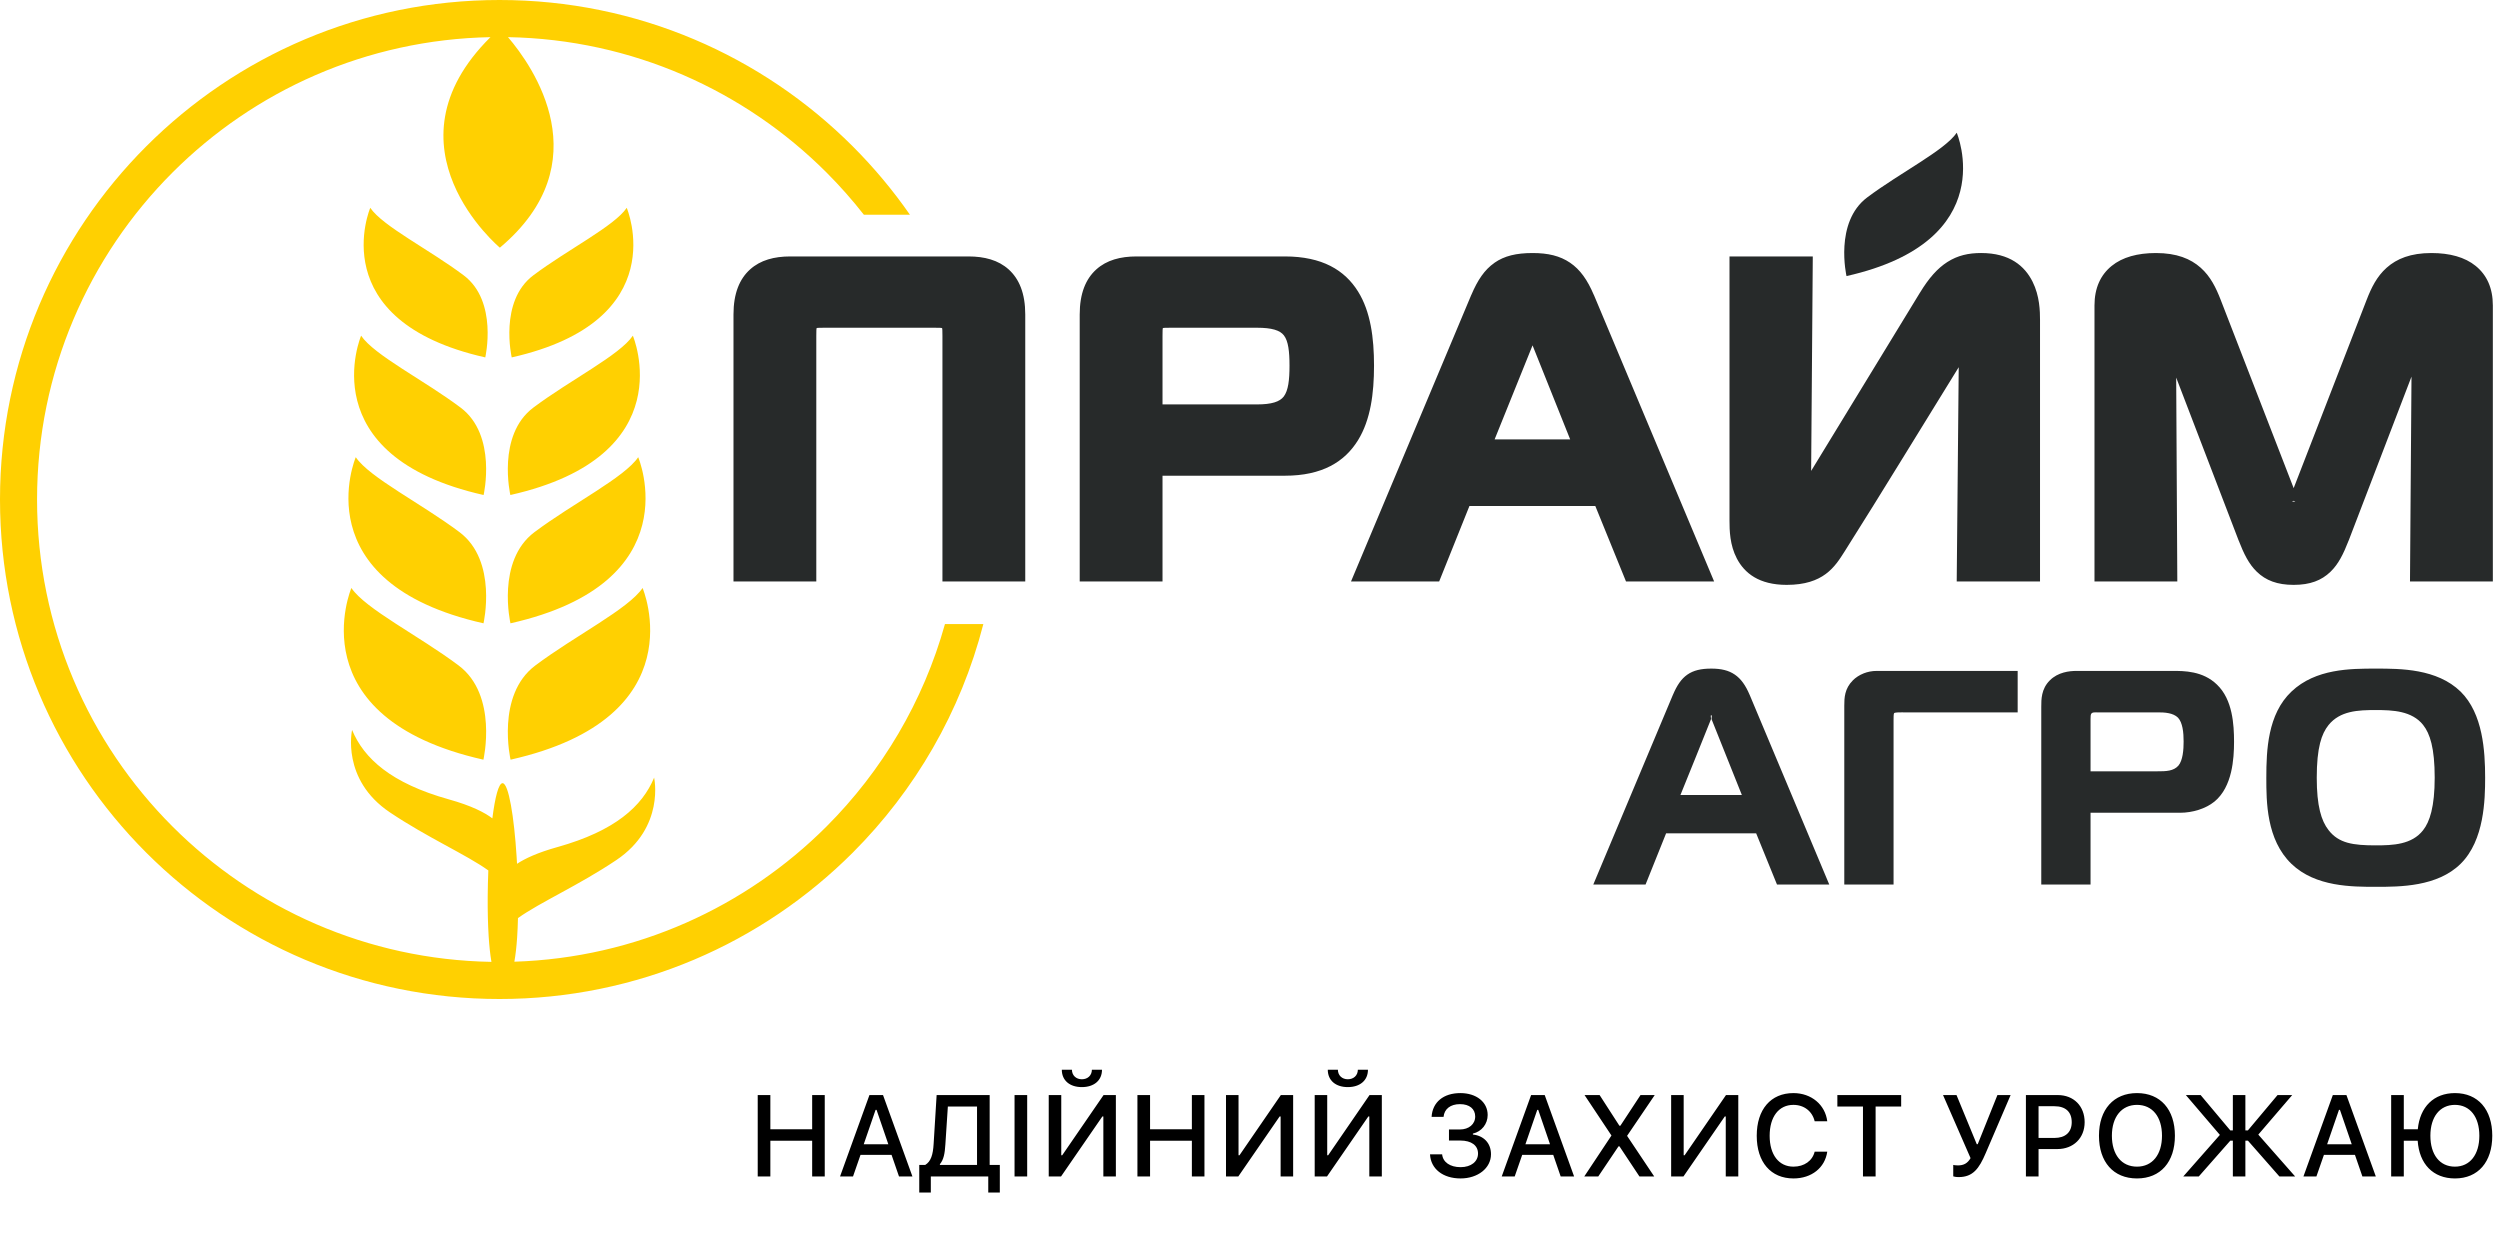
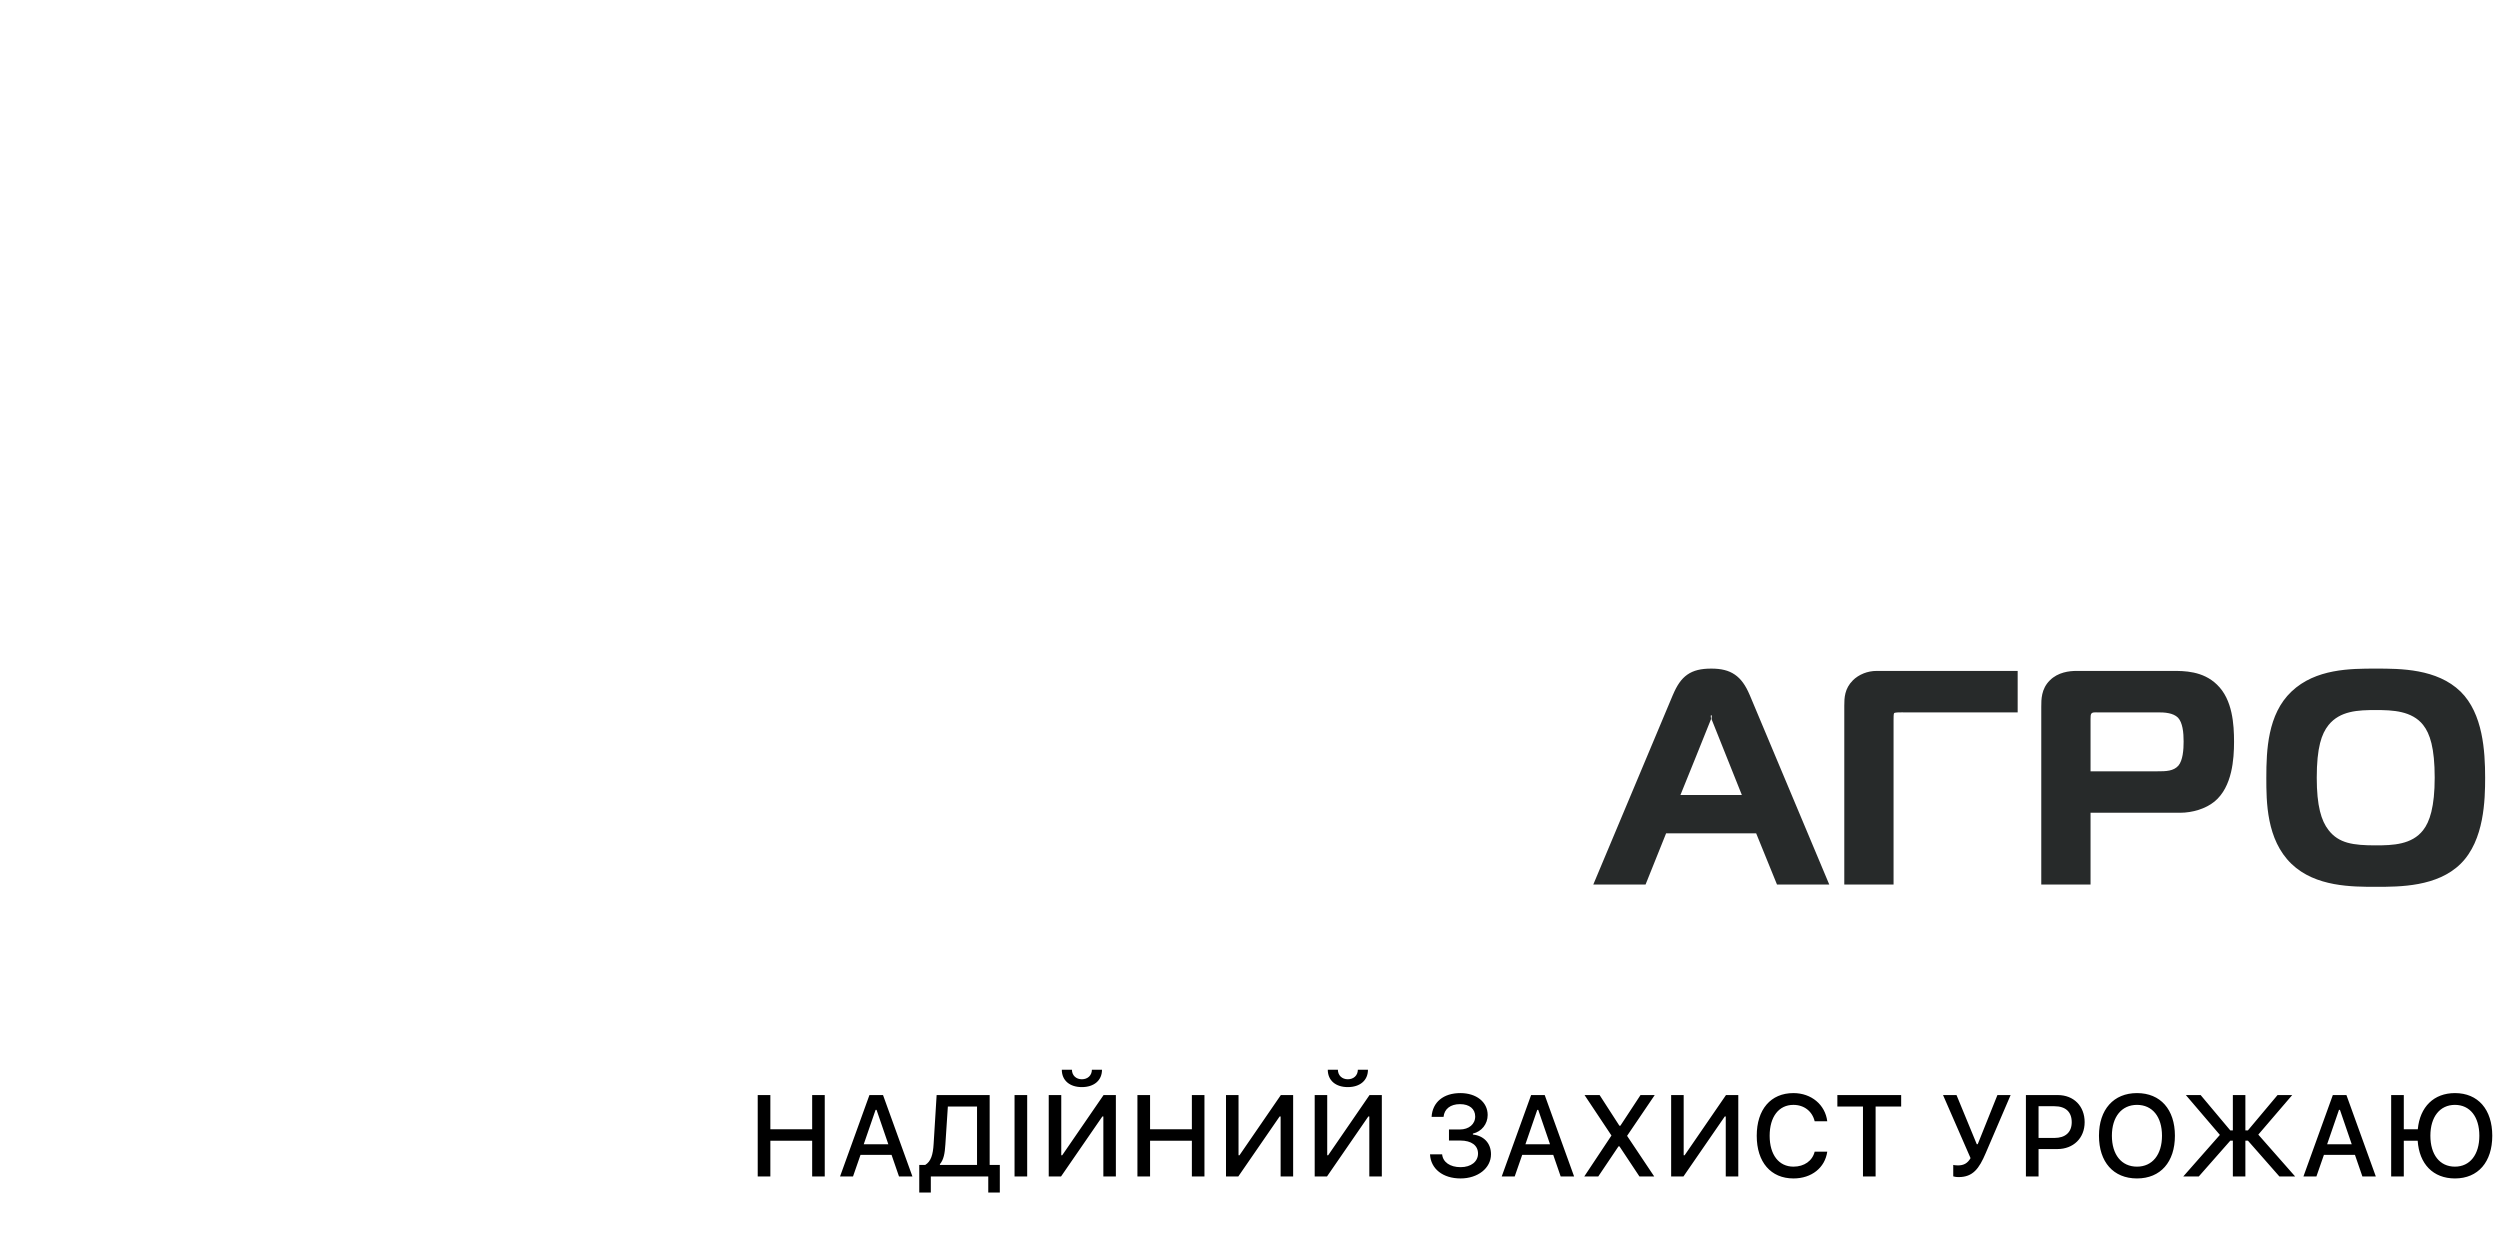
<svg xmlns="http://www.w3.org/2000/svg" width="238" height="119" viewBox="0 0 238 119" fill="none">
  <path d="M78.516 112V104.25H77.318V107.504H73.338V104.25H72.135V112H73.338V108.6H77.318V112H78.516ZM85.585 112H86.863L84.064 104.25H82.77L79.972 112H81.207L81.921 109.943H84.876L85.585 112ZM83.356 105.657H83.447L84.569 108.933H82.228L83.356 105.657ZM89.999 108.955L90.236 105.345H93.013V110.904H89.478V110.829C89.838 110.399 89.946 109.819 89.999 108.955ZM88.614 112H94.082V113.531H95.183V110.904H94.216V104.25H89.167L88.882 108.89C88.823 109.921 88.63 110.571 88.077 110.904H87.513V113.531H88.614V112ZM97.788 112V104.25H96.585V112H97.788ZM101.085 101.838C101.085 102.864 101.843 103.492 102.992 103.492C104.142 103.492 104.91 102.864 104.91 101.838H103.948C103.943 102.391 103.54 102.746 102.992 102.746C102.455 102.746 102.052 102.391 102.047 101.838H101.085ZM105.039 112H106.231V104.25H105.06L101.123 109.98H101.032V104.25H99.839V112H101.01L104.947 106.285H105.039V112ZM114.664 112V104.25H113.466V107.504H109.486V104.25H108.283V112H109.486V108.6H113.466V112H114.664ZM121.915 112H123.107V104.25H121.936L117.999 109.98H117.908V104.25H116.715V112H117.886L121.823 106.285H121.915V112ZM126.405 101.838C126.405 102.864 127.162 103.492 128.312 103.492C129.461 103.492 130.229 102.864 130.229 101.838H129.268C129.262 102.391 128.859 102.746 128.312 102.746C127.774 102.746 127.372 102.391 127.366 101.838H126.405ZM130.358 112H131.55V104.25H130.379L126.442 109.98H126.351V104.25H125.159V112H126.33L130.267 106.285H130.358V112ZM137.942 108.579H139.011C140.09 108.579 140.708 109.051 140.708 109.819C140.708 110.577 140.053 111.114 139.048 111.114C138.044 111.114 137.362 110.636 137.292 109.895H136.137C136.207 111.275 137.362 112.188 139.048 112.188C140.687 112.188 141.943 111.21 141.943 109.884C141.943 108.804 141.224 108.111 140.219 108.009V107.918C141.057 107.725 141.626 107 141.626 106.146C141.626 104.916 140.552 104.062 139.027 104.062C137.41 104.062 136.368 104.932 136.288 106.328H137.426C137.496 105.571 138.087 105.114 138.989 105.114C139.902 105.114 140.439 105.576 140.439 106.291C140.439 107.021 139.838 107.526 138.979 107.526H137.942V108.579ZM148.577 112H149.855L147.057 104.25H145.762L142.964 112H144.199L144.914 109.943H147.868L148.577 112ZM146.348 105.657H146.439L147.562 108.933H145.22L146.348 105.657ZM150.822 112H152.154L154.082 109.132H154.173L156.075 112H157.482L154.898 108.133L157.53 104.25H156.177L154.259 107.171H154.168L152.283 104.25H150.849L153.411 108.101L150.822 112ZM164.292 112H165.485V104.25H164.314L160.377 109.98H160.286V104.25H159.093V112H160.264L164.201 106.285H164.292V112ZM170.738 112.188C172.467 112.188 173.74 111.167 173.955 109.637H172.757C172.542 110.512 171.764 111.065 170.738 111.065C169.341 111.065 168.471 109.932 168.471 108.127C168.471 106.317 169.341 105.184 170.732 105.184C171.753 105.184 172.532 105.796 172.757 106.747H173.955C173.762 105.168 172.44 104.062 170.732 104.062C168.579 104.062 167.241 105.614 167.241 108.127C167.241 110.636 168.584 112.188 170.738 112.188ZM178.558 112V105.345H180.991V104.25H174.917V105.345H177.355V112H178.558ZM186.464 112.059C187.829 112.059 188.414 111.243 189.037 109.782L191.411 104.25H190.154L188.28 108.928H188.188L186.26 104.25H184.977L187.598 110.254C187.308 110.754 186.937 110.947 186.395 110.947C186.137 110.947 186.002 110.915 185.949 110.899V111.989C186.002 112.011 186.201 112.059 186.464 112.059ZM192.867 104.25V112H194.07V109.39H195.864C197.384 109.39 198.458 108.348 198.458 106.833C198.458 105.297 197.416 104.25 195.901 104.25H192.867ZM194.07 105.313H195.584C196.643 105.313 197.228 105.85 197.228 106.833C197.228 107.794 196.621 108.332 195.584 108.332H194.07V105.313ZM203.442 104.062C201.219 104.062 199.822 105.619 199.822 108.122C199.822 110.62 201.192 112.188 203.442 112.188C205.688 112.188 207.052 110.614 207.052 108.122C207.052 105.625 205.677 104.062 203.442 104.062ZM203.442 105.184C204.914 105.184 205.822 106.323 205.822 108.122C205.822 109.911 204.914 111.065 203.442 111.065C201.955 111.065 201.052 109.911 201.052 108.122C201.052 106.323 201.981 105.184 203.442 105.184ZM212.568 107.617H212.326L209.501 104.25H208.094L211.333 108.042L207.847 112H209.324L212.326 108.589H212.568V112H213.76V108.589H214.002L216.999 112H218.498L214.99 108.015L218.218 104.25H216.822L213.997 107.617H213.76V104.25H212.568V107.617ZM224.9 112H226.178L223.38 104.25H222.085L219.287 112H220.522L221.237 109.943H224.191L224.9 112ZM222.671 105.657H222.762L223.885 108.933H221.543L222.671 105.657ZM233.714 112.188C235.921 112.188 237.264 110.614 237.264 108.122C237.264 105.625 235.911 104.062 233.714 104.062C231.705 104.062 230.378 105.367 230.174 107.504H228.842V104.25H227.639V112H228.842V108.6H230.164C230.314 110.813 231.63 112.188 233.714 112.188ZM233.708 105.184C235.143 105.184 236.034 106.323 236.034 108.122C236.034 109.911 235.148 111.065 233.708 111.065C232.253 111.065 231.372 109.911 231.372 108.122C231.372 106.323 232.28 105.184 233.708 105.184Z" fill="black" />
-   <path fill-rule="evenodd" clip-rule="evenodd" d="M47.553 0C60.684 0 72.572 5.323 81.177 13.928C83.18 15.931 85.005 18.112 86.627 20.445H82.243C81.138 19.033 79.949 17.689 78.683 16.422C70.893 8.633 60.197 3.75 48.362 3.536C50.738 6.319 57.212 15.486 47.588 23.58C47.588 23.58 36.12 14.011 46.691 3.537C34.876 3.764 24.201 8.645 16.423 16.422C8.456 24.389 3.528 35.396 3.528 47.553C3.528 59.709 8.456 70.716 16.423 78.683C24.221 86.481 34.933 91.367 46.785 91.57C46.665 90.877 46.578 90.049 46.52 89.134C46.448 87.984 46.42 86.695 46.429 85.374C46.435 84.541 46.455 83.696 46.489 82.865C44.361 81.342 40.739 79.767 37.117 77.337C32.456 74.209 33.518 69.489 33.518 69.489C34.639 72.204 37.235 74.563 42.723 76.098C44.871 76.698 46.132 77.344 46.873 77.907C47.125 75.916 47.466 74.559 47.843 74.559C48.421 74.559 48.943 77.767 49.182 81.558C49.196 81.781 49.209 82.007 49.221 82.235C49.988 81.726 51.189 81.166 53.066 80.641C58.554 79.107 61.151 76.747 62.272 74.033C62.272 74.033 63.334 78.754 58.673 81.881C55.056 84.307 51.44 85.881 49.311 87.401C49.296 88.049 49.269 88.674 49.23 89.26C49.172 90.118 49.086 90.897 48.967 91.554C60.562 91.188 71.026 86.339 78.683 78.683C83.957 73.408 87.899 66.8 89.961 59.409H93.615C91.468 67.777 87.1 75.255 81.177 81.177C72.572 89.783 60.684 95.105 47.553 95.105C34.422 95.105 22.533 89.783 13.928 81.177C5.323 72.572 0 60.684 0 47.553C0 34.421 5.323 22.533 13.928 13.928C22.533 5.323 34.422 0 47.553 0ZM46.198 34.025C46.198 34.025 47.432 28.678 44.142 26.211C40.852 23.743 36.431 21.532 35.249 19.785C35.249 19.785 30.673 30.529 46.198 34.025ZM48.716 34.025C48.716 34.025 47.482 28.678 50.772 26.211C54.062 23.743 58.483 21.532 59.665 19.785C59.665 19.785 64.241 30.529 48.716 34.025ZM48.586 47.125C48.586 47.125 47.272 41.431 50.776 38.803C54.28 36.175 58.988 33.821 60.247 31.959C60.247 31.959 65.12 43.402 48.586 47.125ZM48.596 59.34C48.596 59.34 47.226 53.402 50.88 50.661C54.534 47.921 59.444 45.466 60.757 43.525C60.757 43.525 65.838 55.457 48.596 59.34ZM48.605 72.322C48.605 72.322 47.188 66.184 50.965 63.352C54.742 60.52 59.817 57.983 61.174 55.976C61.174 55.976 66.425 68.309 48.605 72.322ZM46.039 47.125C46.039 47.125 47.353 41.431 43.849 38.803C40.346 36.175 35.637 33.821 34.378 31.959C34.378 31.959 29.506 43.402 46.039 47.125ZM46.029 59.34C46.029 59.34 47.399 53.402 43.745 50.661C40.092 47.921 35.181 45.466 33.869 43.525C33.869 43.525 28.788 55.457 46.029 59.34ZM46.021 72.322C46.021 72.322 47.437 66.184 43.66 63.352C39.884 60.52 34.809 57.983 33.452 55.976C33.452 55.976 28.201 68.309 46.021 72.322Z" fill="#FFD001" />
-   <path fill-rule="evenodd" clip-rule="evenodd" d="M77.712 31.968V55.355H69.828V29.938C69.828 27.921 70.409 26.551 71.404 25.652C72.395 24.758 73.715 24.413 75.231 24.413H92.201C93.716 24.413 95.037 24.758 96.028 25.652C97.023 26.551 97.604 27.921 97.604 29.938V55.355H89.72V31.968C89.72 31.505 89.711 31.264 89.684 31.237L89.686 31.235C89.648 31.209 89.406 31.201 88.953 31.201H78.479C78.026 31.201 77.784 31.209 77.746 31.235C77.721 31.273 77.712 31.514 77.712 31.968L77.712 31.968ZM109.409 55.355H102.788V29.938C102.788 27.921 103.369 26.551 104.364 25.652C105.355 24.758 106.675 24.413 108.191 24.413H122.319C125.871 24.413 128.013 25.711 129.285 27.75C130.482 29.667 130.807 32.17 130.807 34.81C130.807 37.444 130.482 39.965 129.285 41.905C128.014 43.967 125.872 45.288 122.319 45.288H110.672V55.355H109.409ZM110.672 31.968V38.5H119.68C121.065 38.5 121.838 38.244 122.216 37.745C122.644 37.179 122.761 36.175 122.761 34.81C122.761 33.45 122.646 32.468 122.226 31.926C121.852 31.443 121.075 31.201 119.68 31.201H111.439C110.985 31.201 110.744 31.209 110.706 31.235C110.68 31.273 110.672 31.515 110.672 31.968ZM136.158 55.355H128.616L140.069 28.07H140.073C140.675 26.651 141.331 25.679 142.268 25.026V25.021C143.22 24.357 144.357 24.089 145.901 24.089C147.374 24.089 148.511 24.356 149.478 25.016C150.427 25.663 151.123 26.641 151.728 28.07H151.733L163.185 55.356H154.796L151.873 48.17H139.89L137.008 55.356L136.158 55.355ZM149.48 41.829L145.899 32.878L142.288 41.829H149.48ZM194.21 30.466V55.355H186.279L186.47 34.958C182.854 40.797 179.276 46.695 175.608 52.497C174.677 53.97 173.596 55.68 170.092 55.68C167.461 55.68 166.081 54.566 165.349 53.173C164.674 51.887 164.648 50.48 164.648 49.546V24.413H172.577L172.421 44.831L182.779 27.862L182.781 27.863C183.637 26.453 184.464 25.533 185.386 24.945C186.376 24.314 187.399 24.088 188.604 24.088C191.333 24.088 192.755 25.332 193.499 26.814C194.185 28.18 194.21 29.651 194.21 30.466L194.21 30.466ZM229.44 54.088L229.574 35.857L223.595 51.456L223.59 51.461C223.103 52.715 222.623 53.705 221.853 54.442C221.007 55.253 219.934 55.68 218.357 55.68C216.78 55.68 215.707 55.253 214.86 54.442C214.091 53.705 213.611 52.715 213.123 51.461L213.119 51.456L207.173 35.946L207.28 55.355H199.395V29.086C199.395 27.417 199.973 26.177 201.024 25.321C202.056 24.48 203.497 24.089 205.245 24.089C207.219 24.089 208.541 24.628 209.508 25.49C210.445 26.325 210.964 27.396 211.412 28.551L218.357 46.471L225.302 28.551C225.75 27.396 226.269 26.325 227.206 25.49C228.173 24.628 229.495 24.089 231.47 24.089C233.217 24.089 234.658 24.48 235.691 25.321C236.741 26.177 237.319 27.417 237.319 29.086V55.355H229.431L229.44 54.088ZM218.357 47.756C218.603 47.756 218.512 47.728 218.357 47.681C218.201 47.728 218.11 47.756 218.357 47.756Z" fill="#272A2A" />
-   <path fill-rule="evenodd" clip-rule="evenodd" d="M175.788 26.282C175.788 26.282 174.605 21.159 177.758 18.794C180.911 16.429 185.148 14.31 186.281 12.636C186.281 12.636 190.666 22.932 175.788 26.282Z" fill="#272A2A" />
  <path fill-rule="evenodd" clip-rule="evenodd" d="M156.303 84.206H151.682L159.26 66.15H159.262C159.646 65.243 160.058 64.627 160.636 64.224C161.225 63.816 161.937 63.651 162.913 63.651C163.846 63.651 164.559 63.815 165.155 64.222C165.743 64.624 166.18 65.241 166.565 66.15H166.567L174.145 84.206H169.169L167.186 79.331H158.614L156.658 84.206H156.303ZM162.87 68.51C161.92 70.906 160.94 73.296 159.976 75.687H165.826C164.87 73.295 163.908 70.904 162.957 68.51C162.894 68.353 163.036 68.094 162.914 68.094C162.792 68.094 162.933 68.352 162.87 68.51ZM180.267 68.558V84.206H175.576V67.181C175.576 66.79 175.584 66.404 175.685 66.003C175.793 65.577 175.999 65.164 176.391 64.771V64.77C176.646 64.515 176.998 64.271 177.431 64.101C177.79 63.961 178.206 63.871 178.665 63.871H192.082V67.819H181.171V67.817L181.08 67.816C180.8 67.815 180.396 67.813 180.316 67.896C180.267 67.993 180.267 68.295 180.267 68.558V68.558ZM199.02 77.375V84.206H194.329V67.291C194.329 66.907 194.33 66.509 194.427 66.08C194.53 65.625 194.735 65.179 195.145 64.769C195.533 64.382 195.993 64.155 196.456 64.026C196.896 63.903 197.328 63.871 197.694 63.871H206.865C207.397 63.871 208.087 63.871 208.827 64.028C209.592 64.19 210.383 64.518 211.058 65.177C211.804 65.891 212.213 66.845 212.432 67.842C212.645 68.803 212.681 69.787 212.681 70.623C212.681 71.438 212.637 72.49 212.395 73.513C212.141 74.583 211.669 75.615 210.807 76.319L210.803 76.321C210.394 76.652 209.877 76.918 209.305 77.1C208.747 77.277 208.138 77.375 207.526 77.375L199.02 77.375ZM199.02 68.448V73.428H205.406C205.779 73.428 206.184 73.428 206.541 73.351C206.855 73.283 207.15 73.151 207.379 72.894C207.593 72.648 207.717 72.262 207.789 71.858C207.867 71.413 207.88 70.947 207.88 70.596C207.88 70.191 207.862 69.719 207.775 69.294C207.698 68.913 207.567 68.56 207.347 68.324C207.113 68.091 206.793 67.966 206.472 67.899C206.117 67.824 205.742 67.818 205.461 67.818H199.594L199.592 67.817L199.528 67.816C199.388 67.815 199.212 67.813 199.114 67.912C199.021 68.005 199.02 68.227 199.02 68.448L199.02 68.448ZM218.15 65.835C220.452 63.651 223.768 63.651 226.197 63.651C228.513 63.651 232.001 63.651 234.248 65.84L234.25 65.841C235.312 66.889 235.899 68.303 236.218 69.791C236.528 71.237 236.585 72.745 236.585 74.038C236.585 75.092 236.563 76.563 236.271 78.05C235.972 79.578 235.386 81.114 234.25 82.235C232.03 84.426 228.456 84.426 226.197 84.426C225.036 84.426 223.623 84.426 222.198 84.161C220.738 83.889 219.294 83.341 218.148 82.24C215.754 79.935 215.754 76.299 215.754 74.038C215.754 72.704 215.79 71.212 216.097 69.781C216.413 68.306 217.015 66.91 218.15 65.835L218.15 65.835ZM220.869 70.751C220.667 71.556 220.555 72.609 220.555 74.038C220.555 75.377 220.66 76.41 220.859 77.223C221.05 78.002 221.327 78.578 221.681 79.031L221.683 79.032C222.171 79.663 222.762 80.02 223.468 80.221C224.22 80.434 225.123 80.479 226.169 80.479C226.955 80.479 227.845 80.466 228.655 80.268C229.425 80.081 230.149 79.721 230.683 79.032L230.685 79.028C231 78.629 231.269 78.073 231.463 77.293C231.665 76.475 231.783 75.415 231.783 74.038C231.783 72.632 231.672 71.571 231.473 70.757C231.283 69.982 231.014 69.435 230.687 69.023V69.02C230.153 68.344 229.421 67.99 228.647 67.805C227.834 67.61 226.943 67.597 226.169 67.597C225.357 67.597 224.481 67.61 223.687 67.805C222.932 67.99 222.226 68.344 221.677 69.025C221.337 69.448 221.062 69.983 220.869 70.751L220.869 70.751Z" fill="#272A2A" />
</svg>